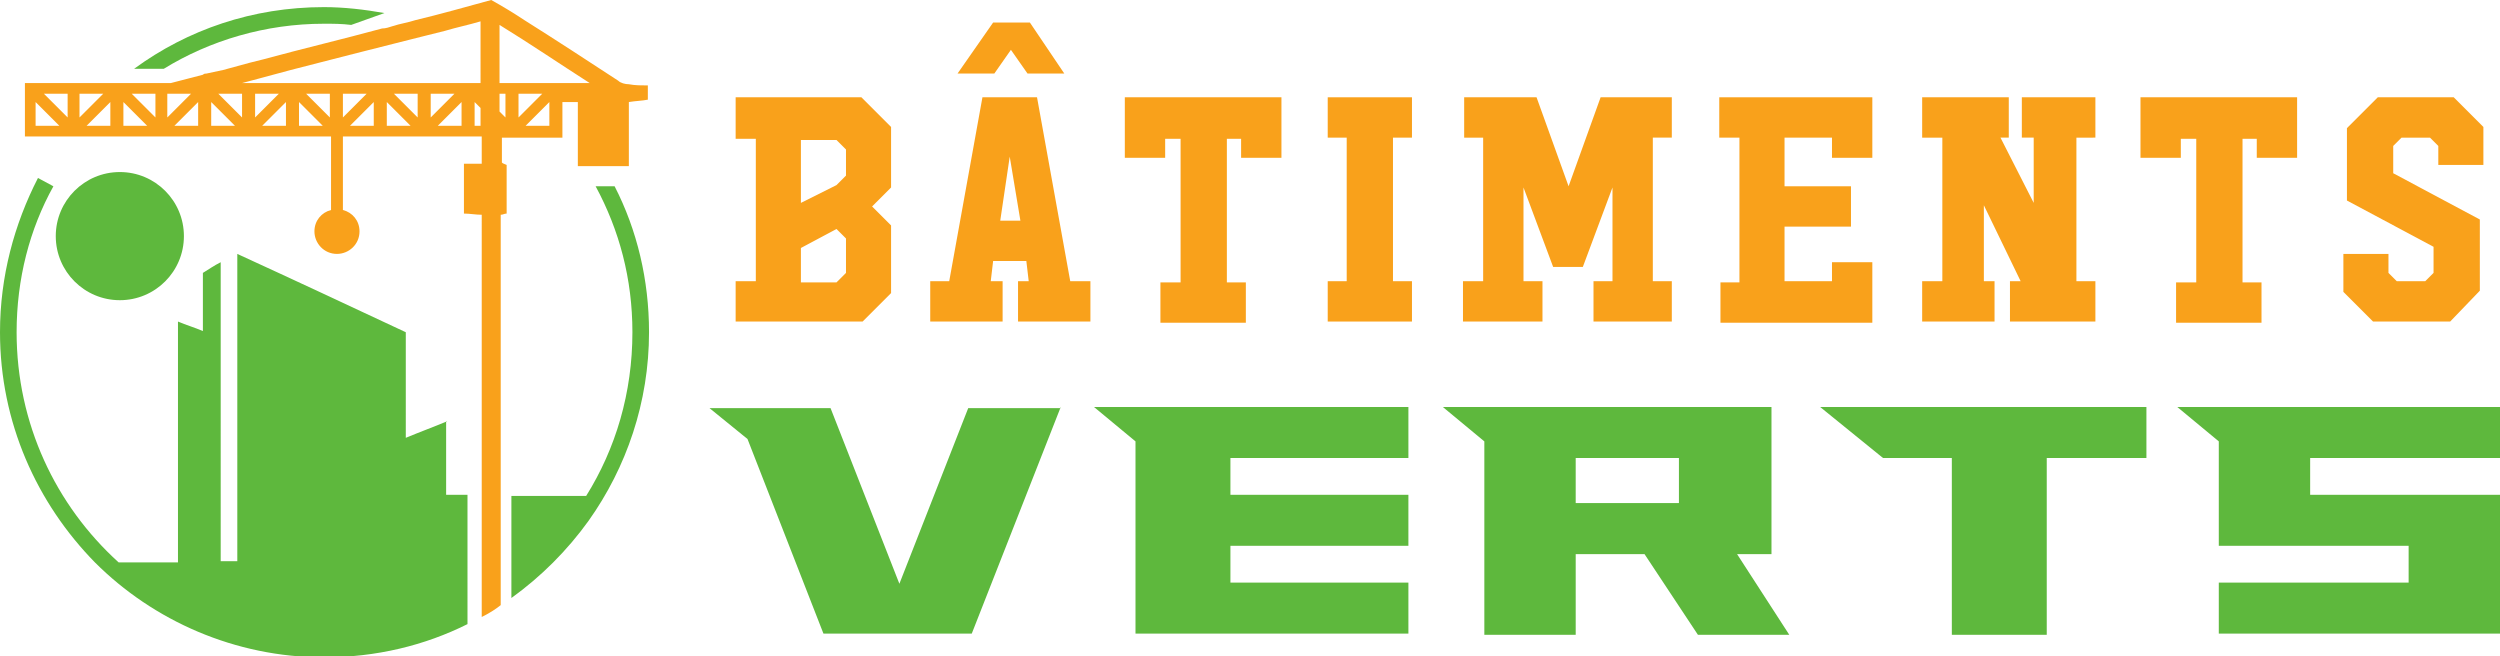
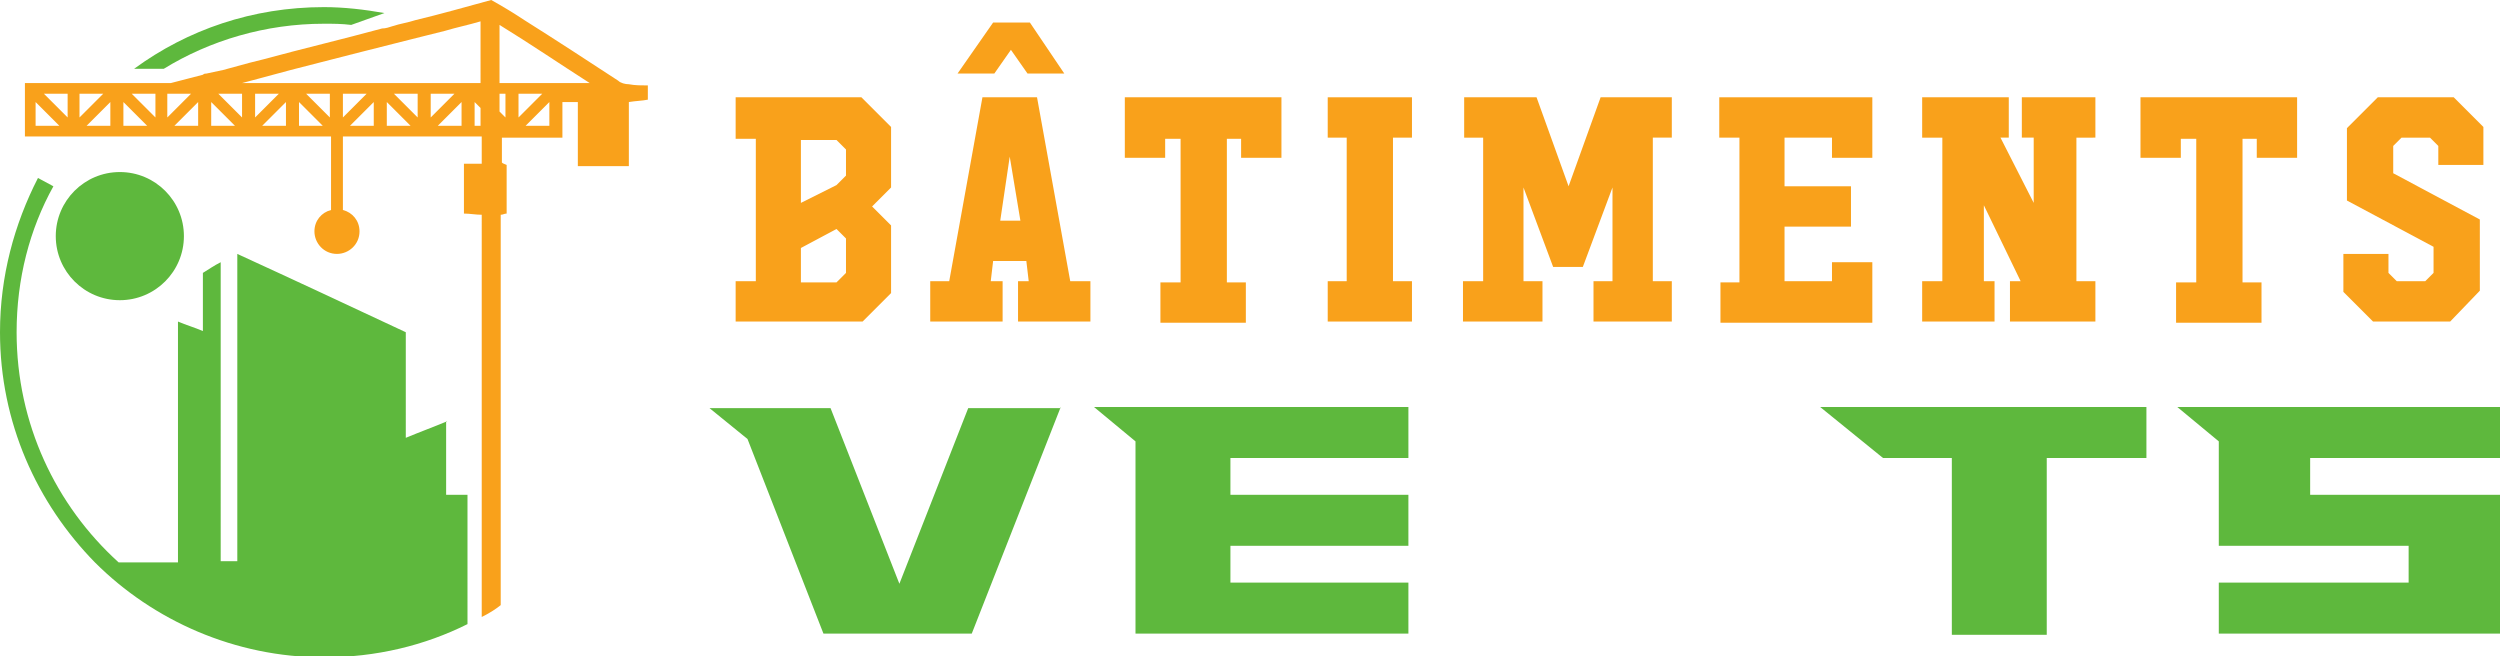
<svg xmlns="http://www.w3.org/2000/svg" version="1.1" id="Layer_1" x="0px" y="0px" width="210.7px" height="55.3px" viewBox="0 0 210.7 55.3" style="enable-background:new 0 0 210.7 55.3;" xml:space="preserve">
  <style type="text/css">
	.st0{fill:#F9A11B;}
	.st1{fill:#5EB83D;}
</style>
  <g>
    <g>
      <path class="st0" d="M72.6,8.2l2.5,2.5l0,5.1l-1.6,1.6l1.6,1.6v5.7l-2.4,2.4l-10.7,0v-3.4h1.7v-12H62V8.2L72.6,8.2z M67.5,11.8    v5.3l3-1.5l0.8-0.8v-2.2l-0.8-0.8H67.5z M67.5,20.9v2.9h3l0.8-0.8v-2.9l-0.8-0.8L67.5,20.9z" />
      <path class="st0" d="M82.8,8.2h4.6l2.8,15.5h1.7v3.4h-6.1v-3.4h0.9l-0.2-1.7h-2.8l-0.2,1.7h1v3.4h-6.1v-3.4H80L82.8,8.2z     M83.7,1.9h3.1l2.9,4.3h-3.1l-1.4-2l-1.4,2h-3.1L83.7,1.9z M85.1,13.2l-0.8,5.4H86L85.1,13.2z" />
      <path class="st0" d="M94.8,8.2H108v5.1h-3.4v-1.6h-1.2l0,12.1h1.6v3.4h-7.2v-3.4h1.7l0-12.1h-1.3v1.6h-3.4V8.2z" />
      <path class="st0" d="M111.9,8.2h7.1v3.4h-1.6v12.1h1.6v3.4h-7.1v-3.4h1.6V11.6h-1.6V8.2z" />
      <path class="st0" d="M134.9,8.2h6v3.4h-1.6v12.1h1.6v3.4h-6.6v-3.4h1.6l0-7.9l-2.5,6.7h-2.5l-2.5-6.7v7.9h1.6v3.4h-6.7v-3.4h1.7    V11.6h-1.6V8.2h6.1l2.7,7.5L134.9,8.2z" />
      <path class="st0" d="M144.9,8.2h12.9v5.1h-3.4v-1.7h-4v4.1h5.6v3.4h-5.6v4.6h4v-1.6h3.4v5.1h0v0h-12.8v-3.4h1.6V11.6h-1.7V8.2z" />
      <path class="st0" d="M170.4,8.2h6.2v3.4H175v12.1h1.6v3.4h-7.2v-3.4h0.9l-3.1-6.4v6.4h0.9v3.4H162v-3.4h1.7V11.6H162V8.2h7.3v3.4    h-0.7l2.8,5.5l0-5.5h-1V8.2z" />
      <path class="st0" d="M180.4,8.2h13.2v5.1h-3.4v-1.6H189l0,12.1h1.6v3.4h-7.2v-3.4h1.7l0-12.1h-1.3v1.6h-3.4V8.2z" />
      <path class="st0" d="M200.4,8.2h6.4l2.5,2.5v3.2h-3.8v-1.6l-0.7-0.7h-2.4l-0.7,0.7v2.3l7.3,3.9v6l-2.5,2.6H200l-2.5-2.5v-3.2    l3.8,0l0,1.6l0.7,0.7l2.4,0l0.7-0.7v-2.2l-7.3-3.9v-6.1L200.4,8.2z" />
      <path class="st1" d="M89.4,34.3l-7.5,19.1H69.4L63,37l-3.2-2.6H70l5.8,14.8h0l5.8-14.8H89.4z" />
      <path class="st1" d="M103.7,38.6v3.1h15V46h-15v3.1h15v4.3h-23V37.2l-3.5-2.9h26.5v4.3H103.7z" />
-       <path class="st1" d="M138.6,46.7h-5.8v6.8h-7.7V37.2l-3.5-2.9h27.7v12.4h-2.9l4.4,6.8h-7.7L138.6,46.7z M132.8,42.4h8.7v-3.8h-8.7    V42.4z" />
      <path class="st1" d="M172.5,38.6v14.9h-8V38.6h-5.8l-5.3-4.3h27.5v4.3H172.5z" />
      <path class="st1" d="M194.7,41.7h16v11.7H187v-4.3h16V46h-16v-8.8l-3.5-2.9h27.2v4.3h-16V41.7z" />
    </g>
    <g>
      <circle class="st1" cx="10.1" cy="19.9" r="5.4" />
      <path class="st1" d="M37.7,35.5c-1.2,0.5-2.3,0.9-3.5,1.4V28c-4.7-2.2-9.4-4.4-14.2-6.6v25.9h-1.4V22.1c-0.6,0.3-1,0.6-1.5,0.9    v4.9c-0.7-0.3-1.4-0.5-2.1-0.8v20.3H10C4.7,42.6,1.4,35.7,1.4,28c0-4.5,1.1-8.7,3.1-12.3L3.2,15C1.2,18.9,0,23.3,0,28    c0,7.6,3.1,14.4,8,19.4c4.9,4.9,11.8,8,19.3,8c4.4,0,8.5-1,12.1-2.8V41.7h-1.8V35.5z" />
      <path class="st0" d="M53,7.1c-0.3,0-0.7-0.1-0.9-0.3c-2.6-1.7-5.2-3.4-7.9-5.1c-0.9-0.6-1.9-1.2-2.8-1.7c-2.2,0.6-4.3,1.2-6.4,1.7    c-0.6,0.2-1.3,0.3-1.9,0.5c-0.3,0.1-0.6,0.2-0.9,0.2c-3.3,0.9-6.7,1.7-10,2.6l-0.4,0.1L21,5.3l-2.2,0.6c-0.5,0.1-0.9,0.2-1.4,0.3    c-0.1,0-0.2,0-0.3,0.1L14.4,7H2.1v4.5h25.8v6.2c-0.8,0.2-1.4,0.9-1.4,1.8c0,1,0.8,1.9,1.9,1.9c1,0,1.9-0.8,1.9-1.9    c0-0.9-0.6-1.6-1.4-1.8v-6.2h11.7v2.3h-1.5v4.2c0.5,0,1,0.1,1.5,0.1V52c0.6-0.3,1.1-0.6,1.6-1V18.1c0.2,0,0.3-0.1,0.5-0.1v-4.1    c-0.2-0.1-0.3-0.1-0.4-0.2v-2.1h5.1v-3h1.3v5.4H53V8.6c0.6-0.1,1.1-0.1,1.6-0.2V7.2C54.1,7.2,53.5,7.2,53,7.1z M3,10.6v-2l2,2H3z     M5.7,9.9l-2-2h2V9.9z M6.7,7.9h2l-2,2V7.9z M9.3,10.6h-2l2-2V10.6z M10.4,10.6v-2l2,2H10.4z M13.1,9.9l-2-2h2V9.9z M14.1,7.9h2    l-2,2V7.9z M16.7,10.6h-2l2-2V10.6z M17.8,10.6v-2l2,2H17.8z M20.4,9.9l-2-2h2V9.9z M24.1,10.6h-2l2-2V10.6z M21.5,9.9v-2h2    L21.5,9.9z M25.2,10.6v-2l2,2H25.2z M27.8,9.9l-2-2h2V9.9z M20.4,7l1.5-0.4l2.6-0.7C28,5,31.5,4.1,35.1,3.2    c0.8-0.2,1.6-0.4,2.4-0.6c1-0.3,2-0.5,3-0.8V7H20.4z M28.9,7.9h2l-2,2V7.9z M31.5,10.6h-2l2-2V10.6z M32.6,10.6v-2l2,2H32.6z     M35.2,9.9l-2-2h2V9.9z M36.3,7.9h2l-2,2V7.9z M38.9,10.6h-2l2-2V10.6z M40,10.6v-2l0.5,0.5v1.5H40z M42.6,9.9l-0.5-0.5V7.9h0.5    V9.9z M46.3,10.6h-2l2-2V10.6z M43.7,9.9v-2h2L43.7,9.9z M49.7,7h-7.6V2.1C44.7,3.7,47.2,5.4,49.7,7C49.7,7,49.7,7,49.7,7z" />
-       <path class="st1" d="M50.2,15.7c2,3.7,3.1,7.8,3.1,12.3c0,5.1-1.4,9.8-3.9,13.8h-6.3v8.6c2.5-1.8,4.7-4,6.5-6.5    c3.2-4.5,5.1-10,5.1-15.9c0-4.4-1-8.6-2.9-12.3H50.2z" />
      <path class="st1" d="M27.3,2c0.8,0,1.5,0,2.3,0.1h0l2.8-1c-1.7-0.3-3.4-0.5-5.1-0.5c-6,0-11.5,1.9-16,5.2h2.5    C17.7,3.4,22.4,2,27.3,2z" />
    </g>
  </g>
</svg>